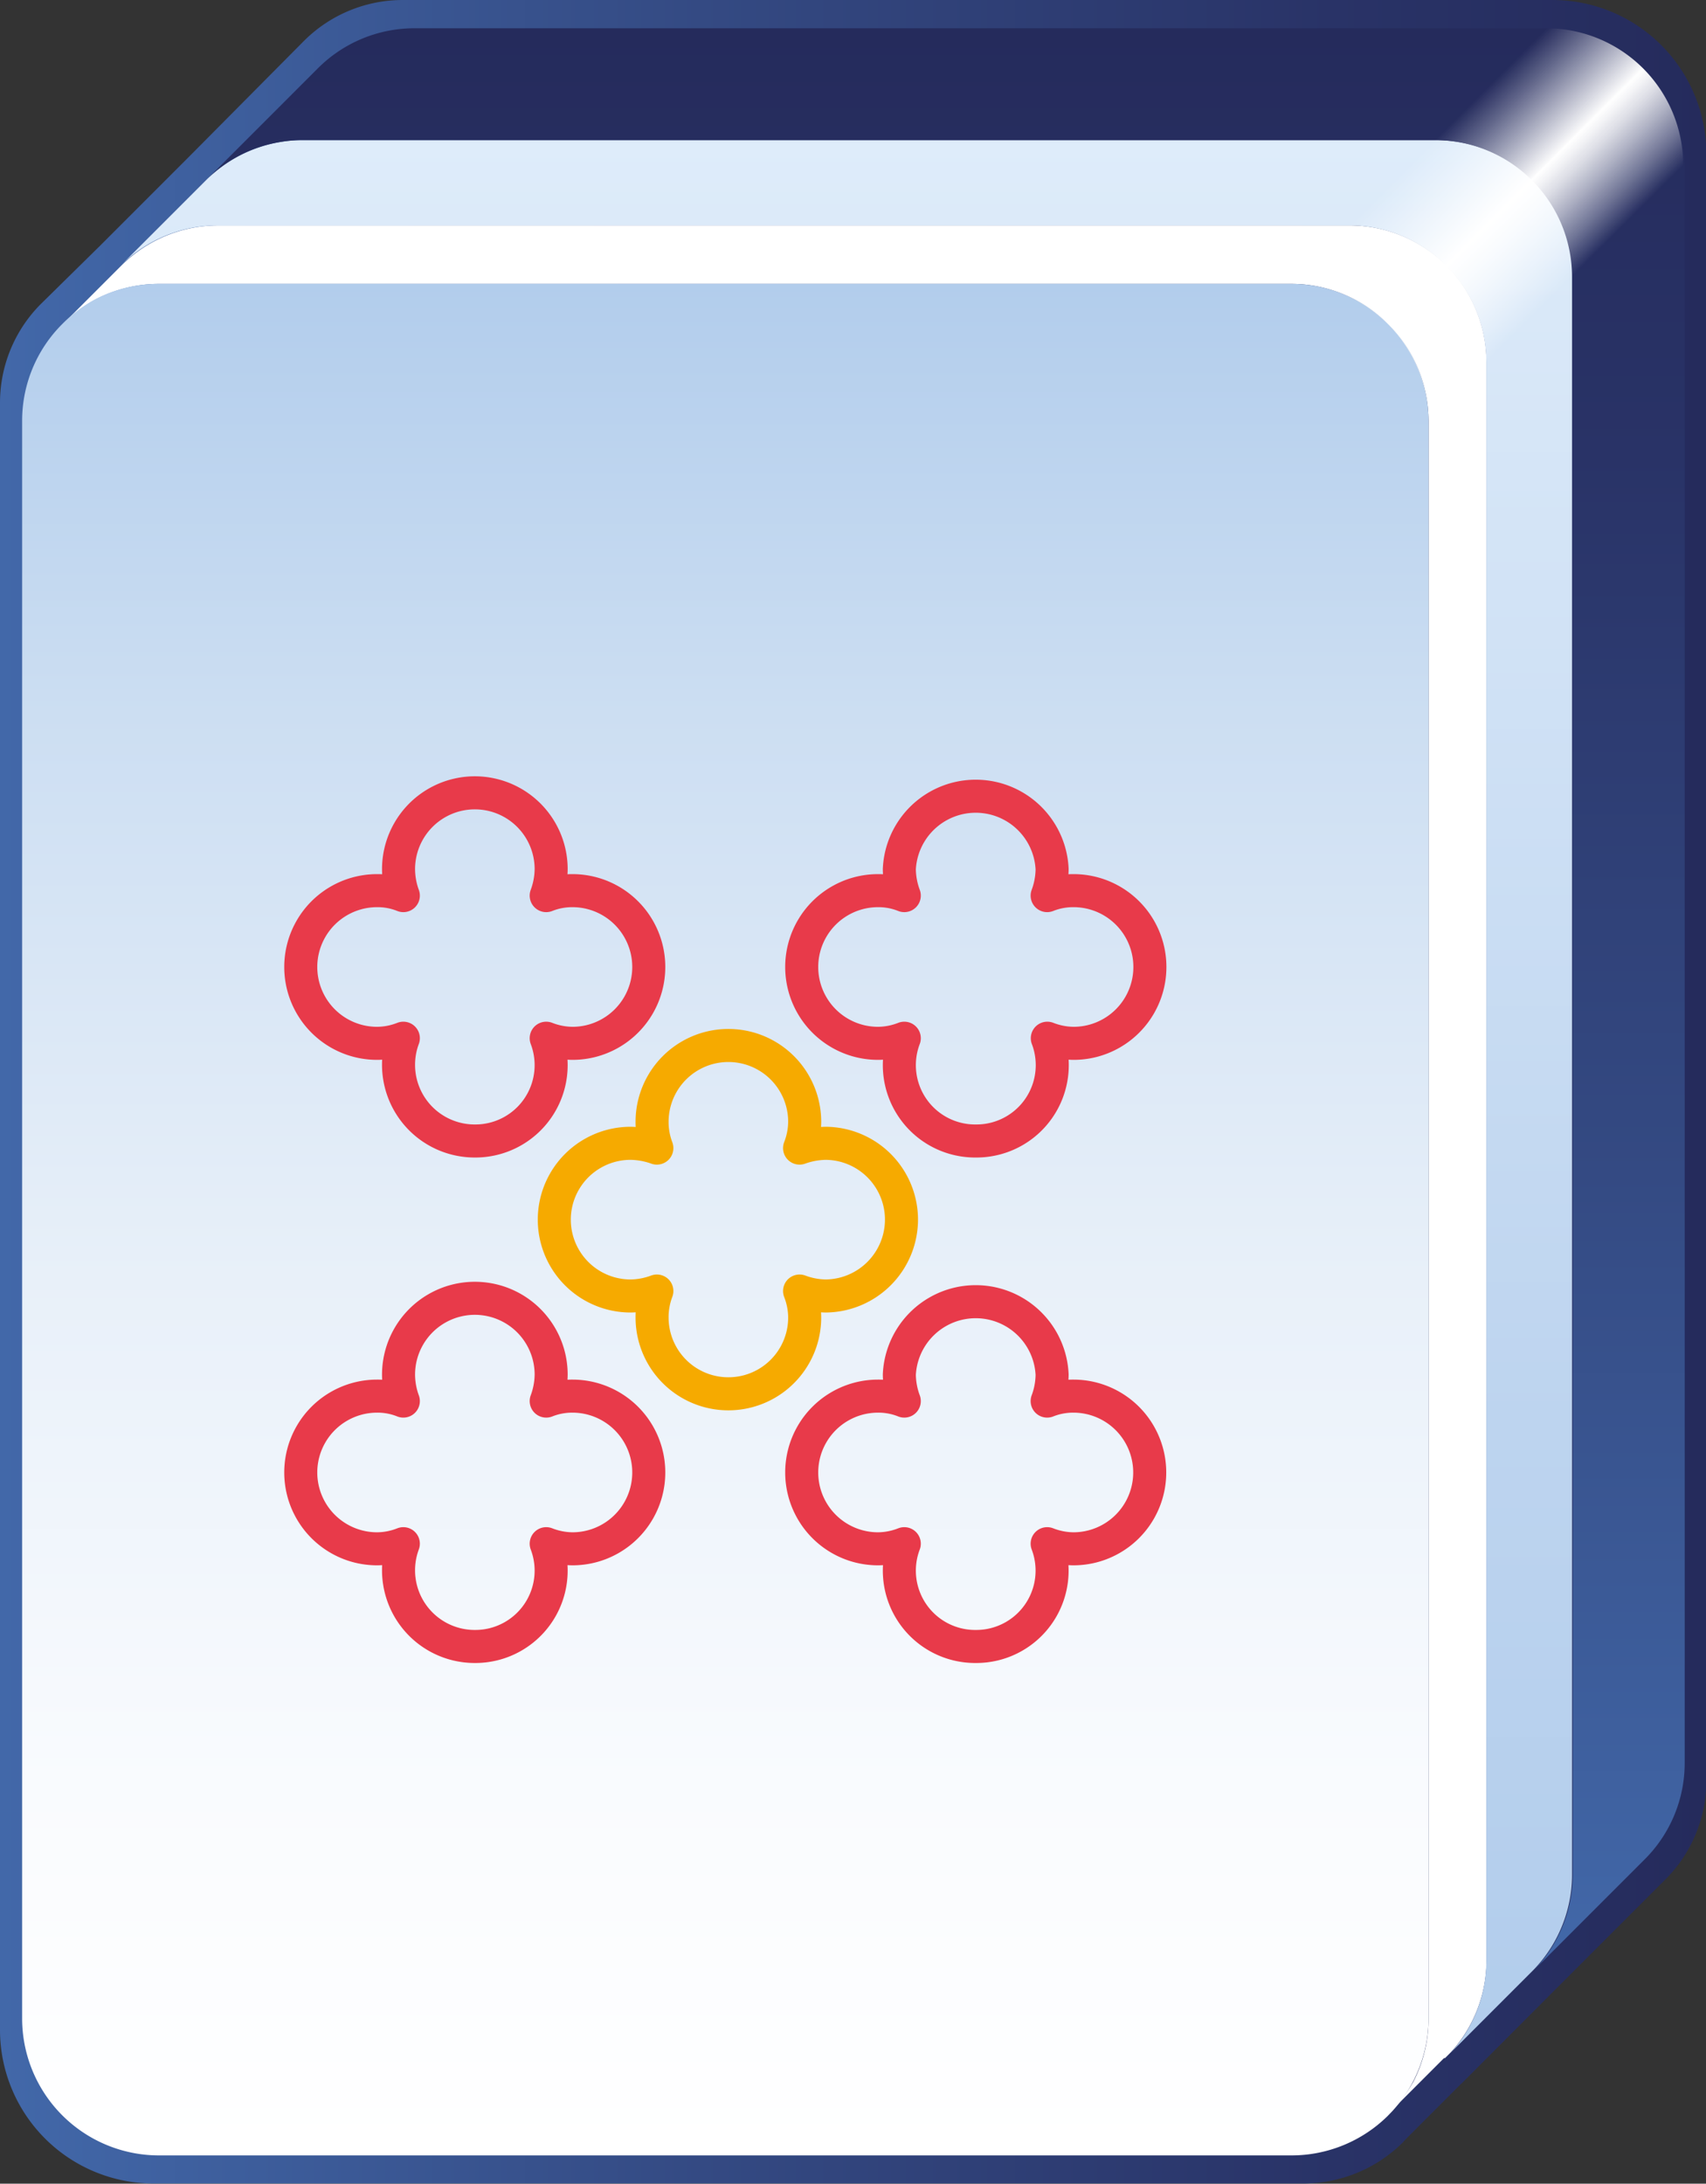
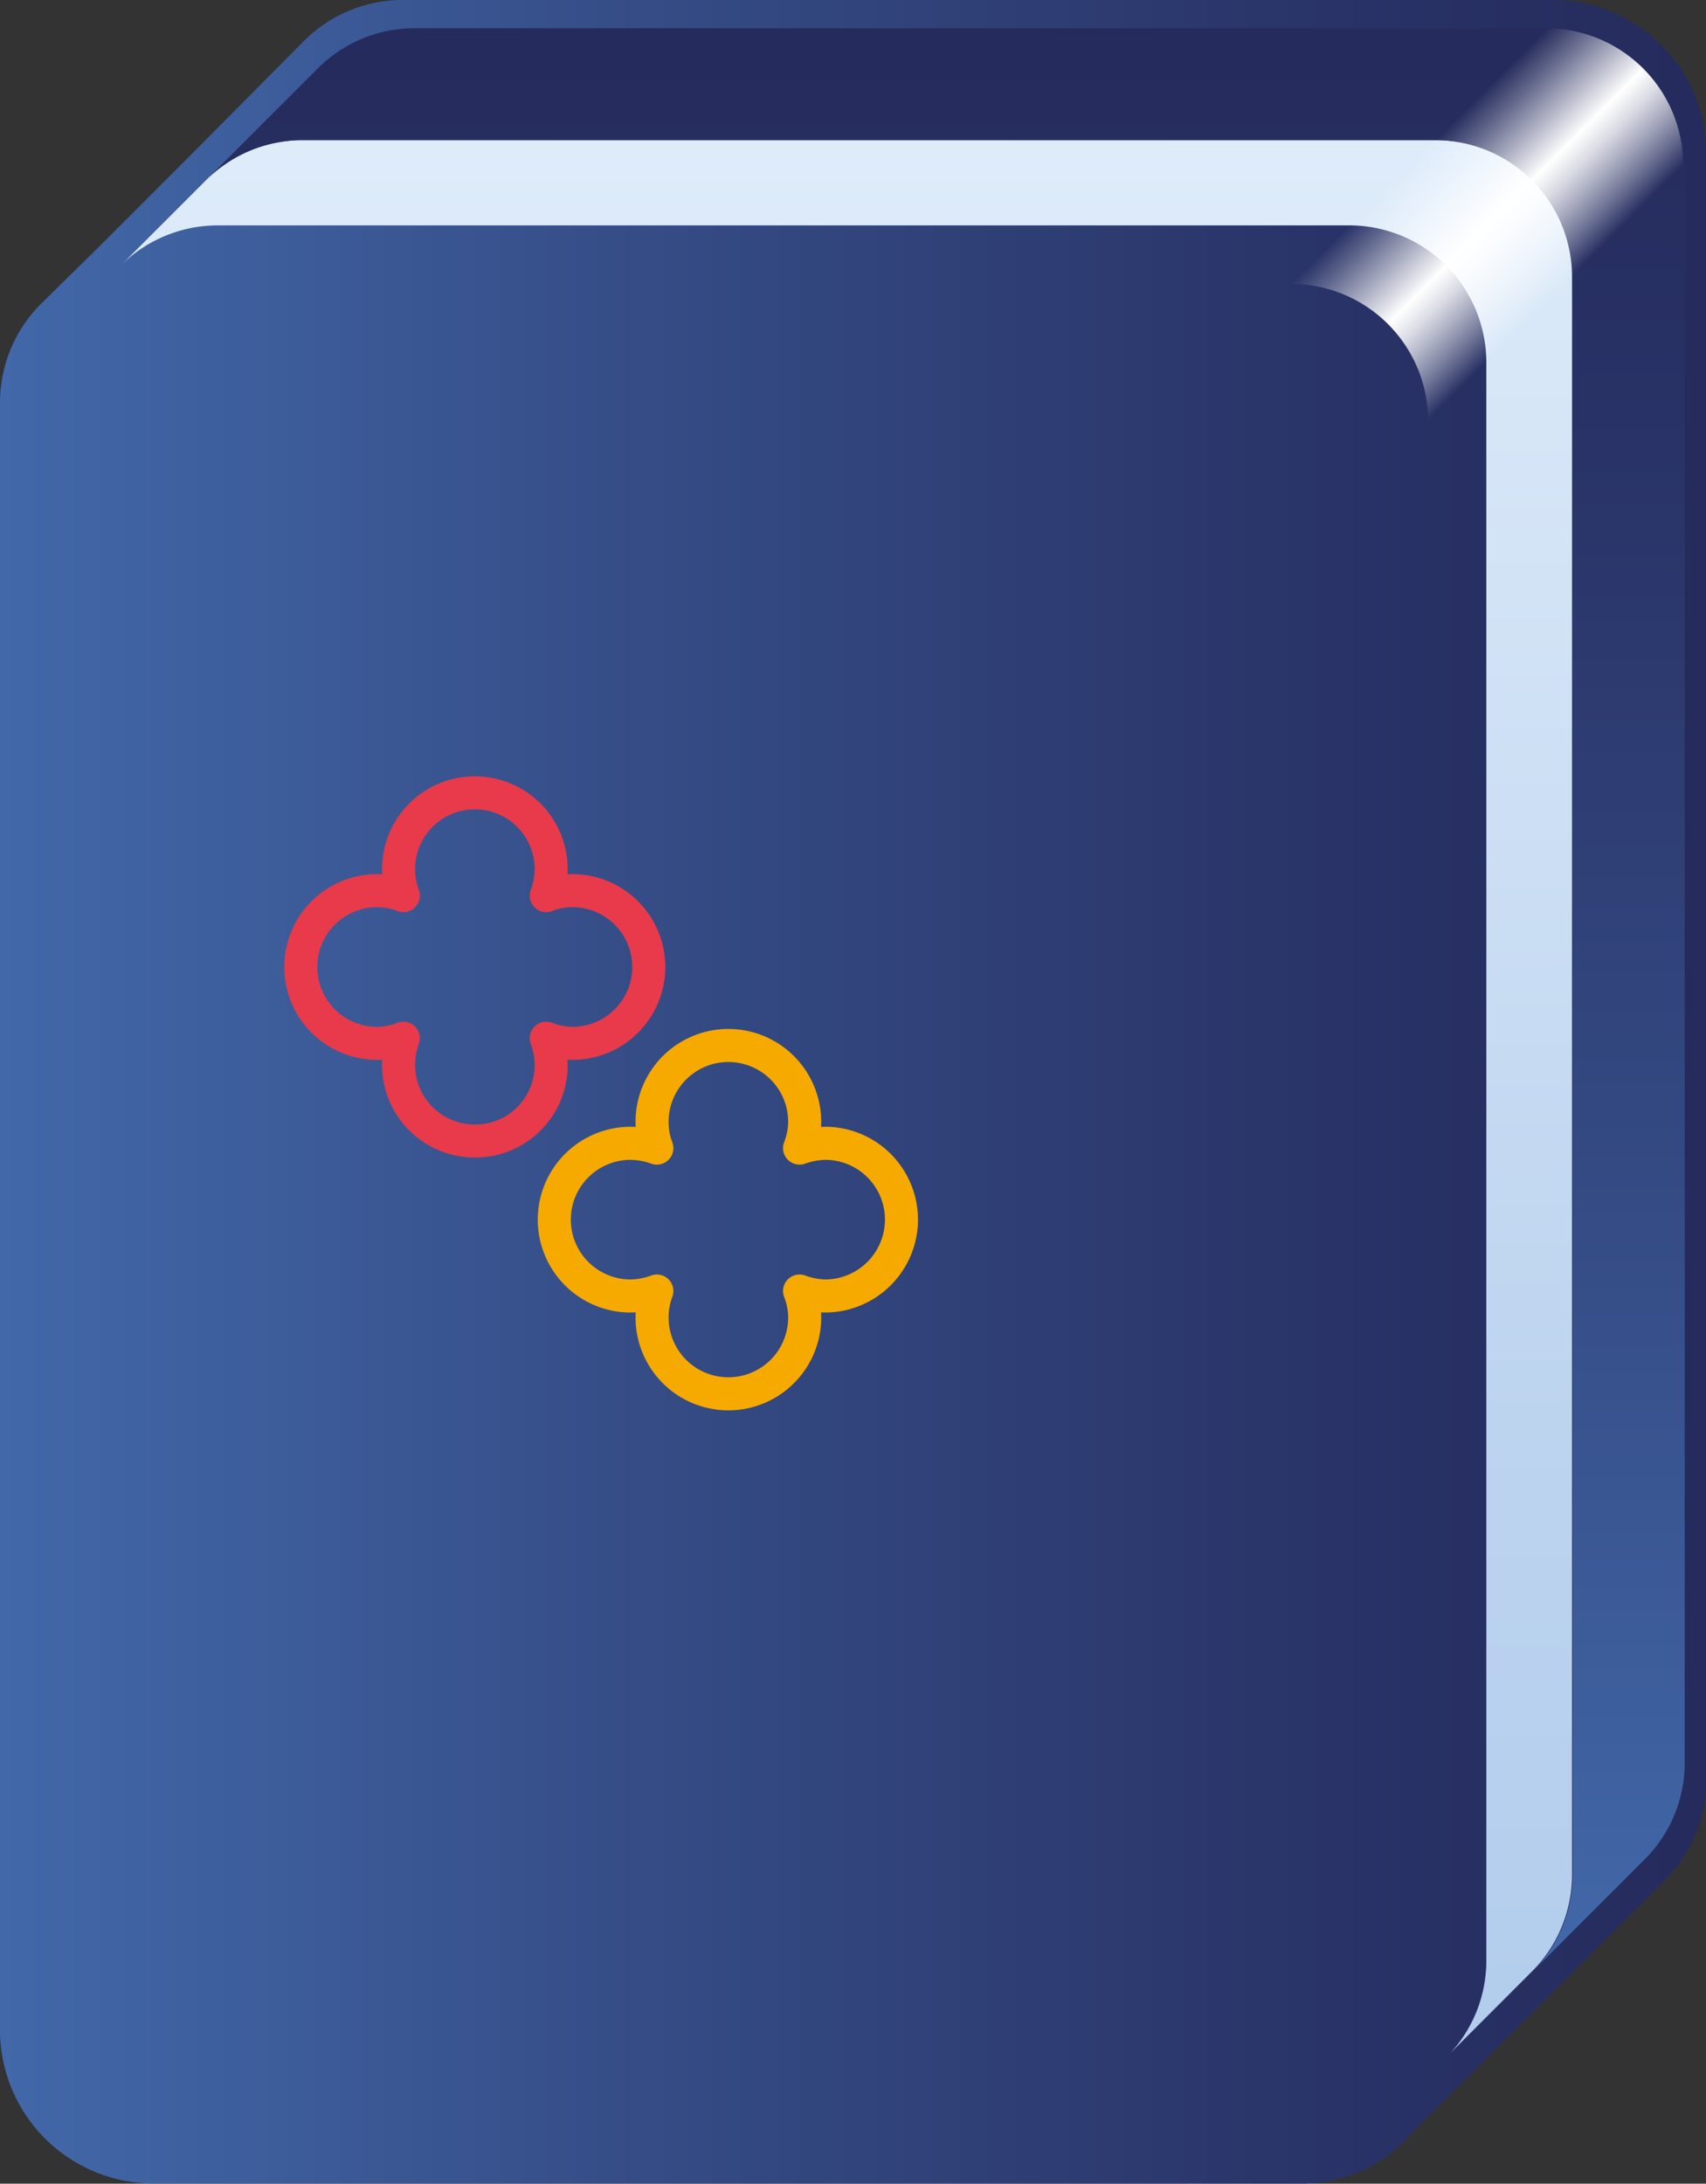
<svg xmlns="http://www.w3.org/2000/svg" xmlns:xlink="http://www.w3.org/1999/xlink" viewBox="0 0 103.29 132.15">
  <rect x="0" y="0" width="103.29" height="132.15" fill="#333333" stroke="none" />
  <defs>
    <style>
      .cls-1 {
        fill: url(#linear-gradient);
      }

      .cls-2 {
        fill: #fff;
      }

      .cls-3 {
        fill: url(#linear-gradient-2);
      }

      .cls-4 {
        fill: url(#linear-gradient-3);
      }

      .cls-5 {
        fill: url(#linear-gradient-4);
      }

      .cls-6 {
        fill: url(#linear-gradient-5);
      }

      .cls-7, .cls-8 {
        fill: none;
        stroke-linecap: round;
        stroke-linejoin: round;
        stroke-width: 2px;
      }

      .cls-7 {
        stroke: #f6aa00;
      }

      .cls-8 {
        stroke: #e83a4a;
      }
    </style>
    <linearGradient id="linear-gradient" y1="66.07" x2="103.29" y2="66.07" gradientUnits="userSpaceOnUse">
      <stop offset="0" stop-color="#4268a9" />
      <stop offset="0.41" stop-color="#344a83" />
      <stop offset="0.78" stop-color="#293367" />
      <stop offset="1" stop-color="#252b5c" />
    </linearGradient>
    <linearGradient id="linear-gradient-2" x1="43.91" y1="130.44" x2="43.91" y2="17.18" gradientUnits="userSpaceOnUse">
      <stop offset="0" stop-color="#fff" />
      <stop offset="0.2" stop-color="#f9fbfe" />
      <stop offset="0.47" stop-color="#e8f0f9" />
      <stop offset="0.77" stop-color="#ccdef2" />
      <stop offset="1" stop-color="#b2cdec" />
    </linearGradient>
    <linearGradient id="linear-gradient-3" x1="51.24" y1="8.48" x2="51.24" y2="124.21" gradientUnits="userSpaceOnUse">
      <stop offset="0" stop-color="#deecfa" />
      <stop offset="0.09" stop-color="#d9e8f8" />
      <stop offset="0.67" stop-color="#bdd4ef" />
      <stop offset="1" stop-color="#b2cdec" />
    </linearGradient>
    <linearGradient id="linear-gradient-4" x1="57.21" y1="119.24" x2="57.21" y2="1.71" xlink:href="#linear-gradient" />
    <linearGradient id="linear-gradient-5" x1="86.74" y1="8.59" x2="95.03" y2="16.89" gradientUnits="userSpaceOnUse">
      <stop offset="0" stop-color="#fff" stop-opacity="0" />
      <stop offset="0.15" stop-color="#fff" stop-opacity="0.28" />
      <stop offset="0.49" stop-color="#fff" stop-opacity="0.97" />
      <stop offset="0.5" stop-color="#fff" />
      <stop offset="0.54" stop-color="#fff" stop-opacity="0.95" />
      <stop offset="0.62" stop-color="#fff" stop-opacity="0.83" />
      <stop offset="0.73" stop-color="#fff" stop-opacity="0.62" />
      <stop offset="0.86" stop-color="#fff" stop-opacity="0.34" />
      <stop offset="1" stop-color="#fff" stop-opacity="0" />
    </linearGradient>
  </defs>
  <title>h5</title>
  <g id="Layer_2" data-name="Layer 2">
    <g id="Layer_1-2" data-name="Layer 1">
      <g>
        <g>
          <path class="cls-1" d="M94,0H24.39a8.46,8.46,0,0,0-6,2.49l-6.95,7-5.3,5.3L2.49,18.38a8.46,8.46,0,0,0-2.49,6v98.46a9.3,9.3,0,0,0,9.3,9.3H78.89a8.57,8.57,0,0,0,6-2.44l.27-.29,3.27-3.27.06-.05.35-.35,5.09-5.1,6.74-6.74.1-.1a8.43,8.43,0,0,0,2.54-6.06V9.32A9.32,9.32,0,0,0,94,0Z" />
          <g>
-             <path class="cls-2" d="M90,21.93v96.68a8.26,8.26,0,0,1-2.17,5.6l-.34.34-.06,0-3.18,3.18A8.39,8.39,0,0,0,85.56,126a8.25,8.25,0,0,0,.93-3.81V25.47a8.3,8.3,0,0,0-8.3-8.29H9.63a8.29,8.29,0,0,0-3.82.93,8.4,8.4,0,0,0-2,1.5l3.54-3.54a8.33,8.33,0,0,1,5.86-2.43H81.73A8.3,8.3,0,0,1,90,21.93Z" />
-             <path class="cls-3" d="M86.49,25.47v96.68a8.25,8.25,0,0,1-.93,3.81,8.39,8.39,0,0,1-1.28,1.82l-.27.28a8.3,8.3,0,0,1-5.82,2.38H9.63a8.29,8.29,0,0,1-8.29-8.29V25.47a8.26,8.26,0,0,1,2.43-5.86,8.4,8.4,0,0,1,2-1.5,8.29,8.29,0,0,1,3.82-.93H78.19A8.3,8.3,0,0,1,86.49,25.47Z" />
            <path class="cls-4" d="M95.18,16.77v96.68a8,8,0,0,1-.12,1.4,8.3,8.3,0,0,1-2.24,4.39l-5,5a8.26,8.26,0,0,0,2.17-5.6V21.93a8.3,8.3,0,0,0-8.3-8.29H13.17a8.33,8.33,0,0,0-5.86,2.43l5.16-5.16A8.22,8.22,0,0,1,16.93,8.6a8,8,0,0,1,1.4-.12H86.89A8.29,8.29,0,0,1,95.18,16.77Z" />
            <path class="cls-5" d="M102,10v96.67a8.23,8.23,0,0,1-2.48,5.91l-.09.09-6.57,6.57a8.3,8.3,0,0,0,2.24-4.39,8,8,0,0,0,.12-1.4V16.77a8.29,8.29,0,0,0-8.29-8.29H18.33a8,8,0,0,0-1.4.12,8.22,8.22,0,0,0-4.46,2.31l6.77-6.77A8.26,8.26,0,0,1,25.1,1.71H93.67A8.29,8.29,0,0,1,102,10Z" />
          </g>
          <path class="cls-6" d="M101.91,10v0l-6.78,6.78L90,21.93h0l-3.53,3.53h0a8.31,8.31,0,0,0-8.29-8.28l3.54-3.54,5.17-5.16,6.76-6.77h0A8.29,8.29,0,0,1,101.91,10Z" />
        </g>
        <path class="cls-7" d="M54.58,73.8A4.63,4.63,0,0,1,50,78.43a4.68,4.68,0,0,1-1.59-.3,4.47,4.47,0,0,1,.31,1.6,4.62,4.62,0,0,1-9.24,0,4.46,4.46,0,0,1,.29-1.6,4.68,4.68,0,0,1-1.59.3,4.62,4.62,0,1,1,0-9.24,4.92,4.92,0,0,1,1.59.29,4.44,4.44,0,0,1-.29-1.59,4.62,4.62,0,0,1,9.24,0,4.46,4.46,0,0,1-.31,1.59A4.92,4.92,0,0,1,50,69.19,4.62,4.62,0,0,1,54.58,73.8Z" />
-         <path class="cls-8" d="M28.75,99.64a4.61,4.61,0,0,1-4.33-6.22,4.37,4.37,0,0,1-1.59.31,4.62,4.62,0,0,1,0-9.24,4.17,4.17,0,0,1,1.59.3,4.73,4.73,0,0,1-.29-1.6,4.62,4.62,0,1,1,9.24,0,4.73,4.73,0,0,1-.3,1.6,4.24,4.24,0,0,1,1.59-.3,4.62,4.62,0,1,1,0,9.24,4.46,4.46,0,0,1-1.59-.31,4.59,4.59,0,0,1-4.32,6.22Z" />
        <path class="cls-8" d="M28.75,69.05a4.61,4.61,0,0,1-4.33-6.22,4.37,4.37,0,0,1-1.59.31,4.62,4.62,0,0,1,0-9.24,4.17,4.17,0,0,1,1.59.3,4.73,4.73,0,0,1-.29-1.6,4.62,4.62,0,1,1,9.24,0,4.73,4.73,0,0,1-.3,1.6,4.24,4.24,0,0,1,1.59-.3,4.62,4.62,0,1,1,0,9.24,4.46,4.46,0,0,1-1.59-.31,4.59,4.59,0,0,1-4.32,6.22Z" />
-         <path class="cls-8" d="M59.08,99.64a4.59,4.59,0,0,1-4.33-6.22,4.41,4.41,0,0,1-1.59.31,4.62,4.62,0,1,1,0-9.24,4.2,4.2,0,0,1,1.59.3,4.73,4.73,0,0,1-.3-1.6,4.63,4.63,0,0,1,9.25,0,4.73,4.73,0,0,1-.3,1.6,4.24,4.24,0,0,1,1.59-.3,4.62,4.62,0,0,1,0,9.24,4.46,4.46,0,0,1-1.59-.31,4.59,4.59,0,0,1-4.32,6.22Z" />
-         <path class="cls-8" d="M59.08,69.05a4.59,4.59,0,0,1-4.33-6.22,4.41,4.41,0,0,1-1.59.31,4.62,4.62,0,1,1,0-9.24,4.2,4.2,0,0,1,1.59.3,4.73,4.73,0,0,1-.3-1.6,4.63,4.63,0,0,1,9.25,0,4.73,4.73,0,0,1-.3,1.6A4.24,4.24,0,0,1,65,53.9a4.62,4.62,0,0,1,0,9.24,4.46,4.46,0,0,1-1.59-.31,4.59,4.59,0,0,1-4.32,6.22Z" />
      </g>
    </g>
  </g>
</svg>